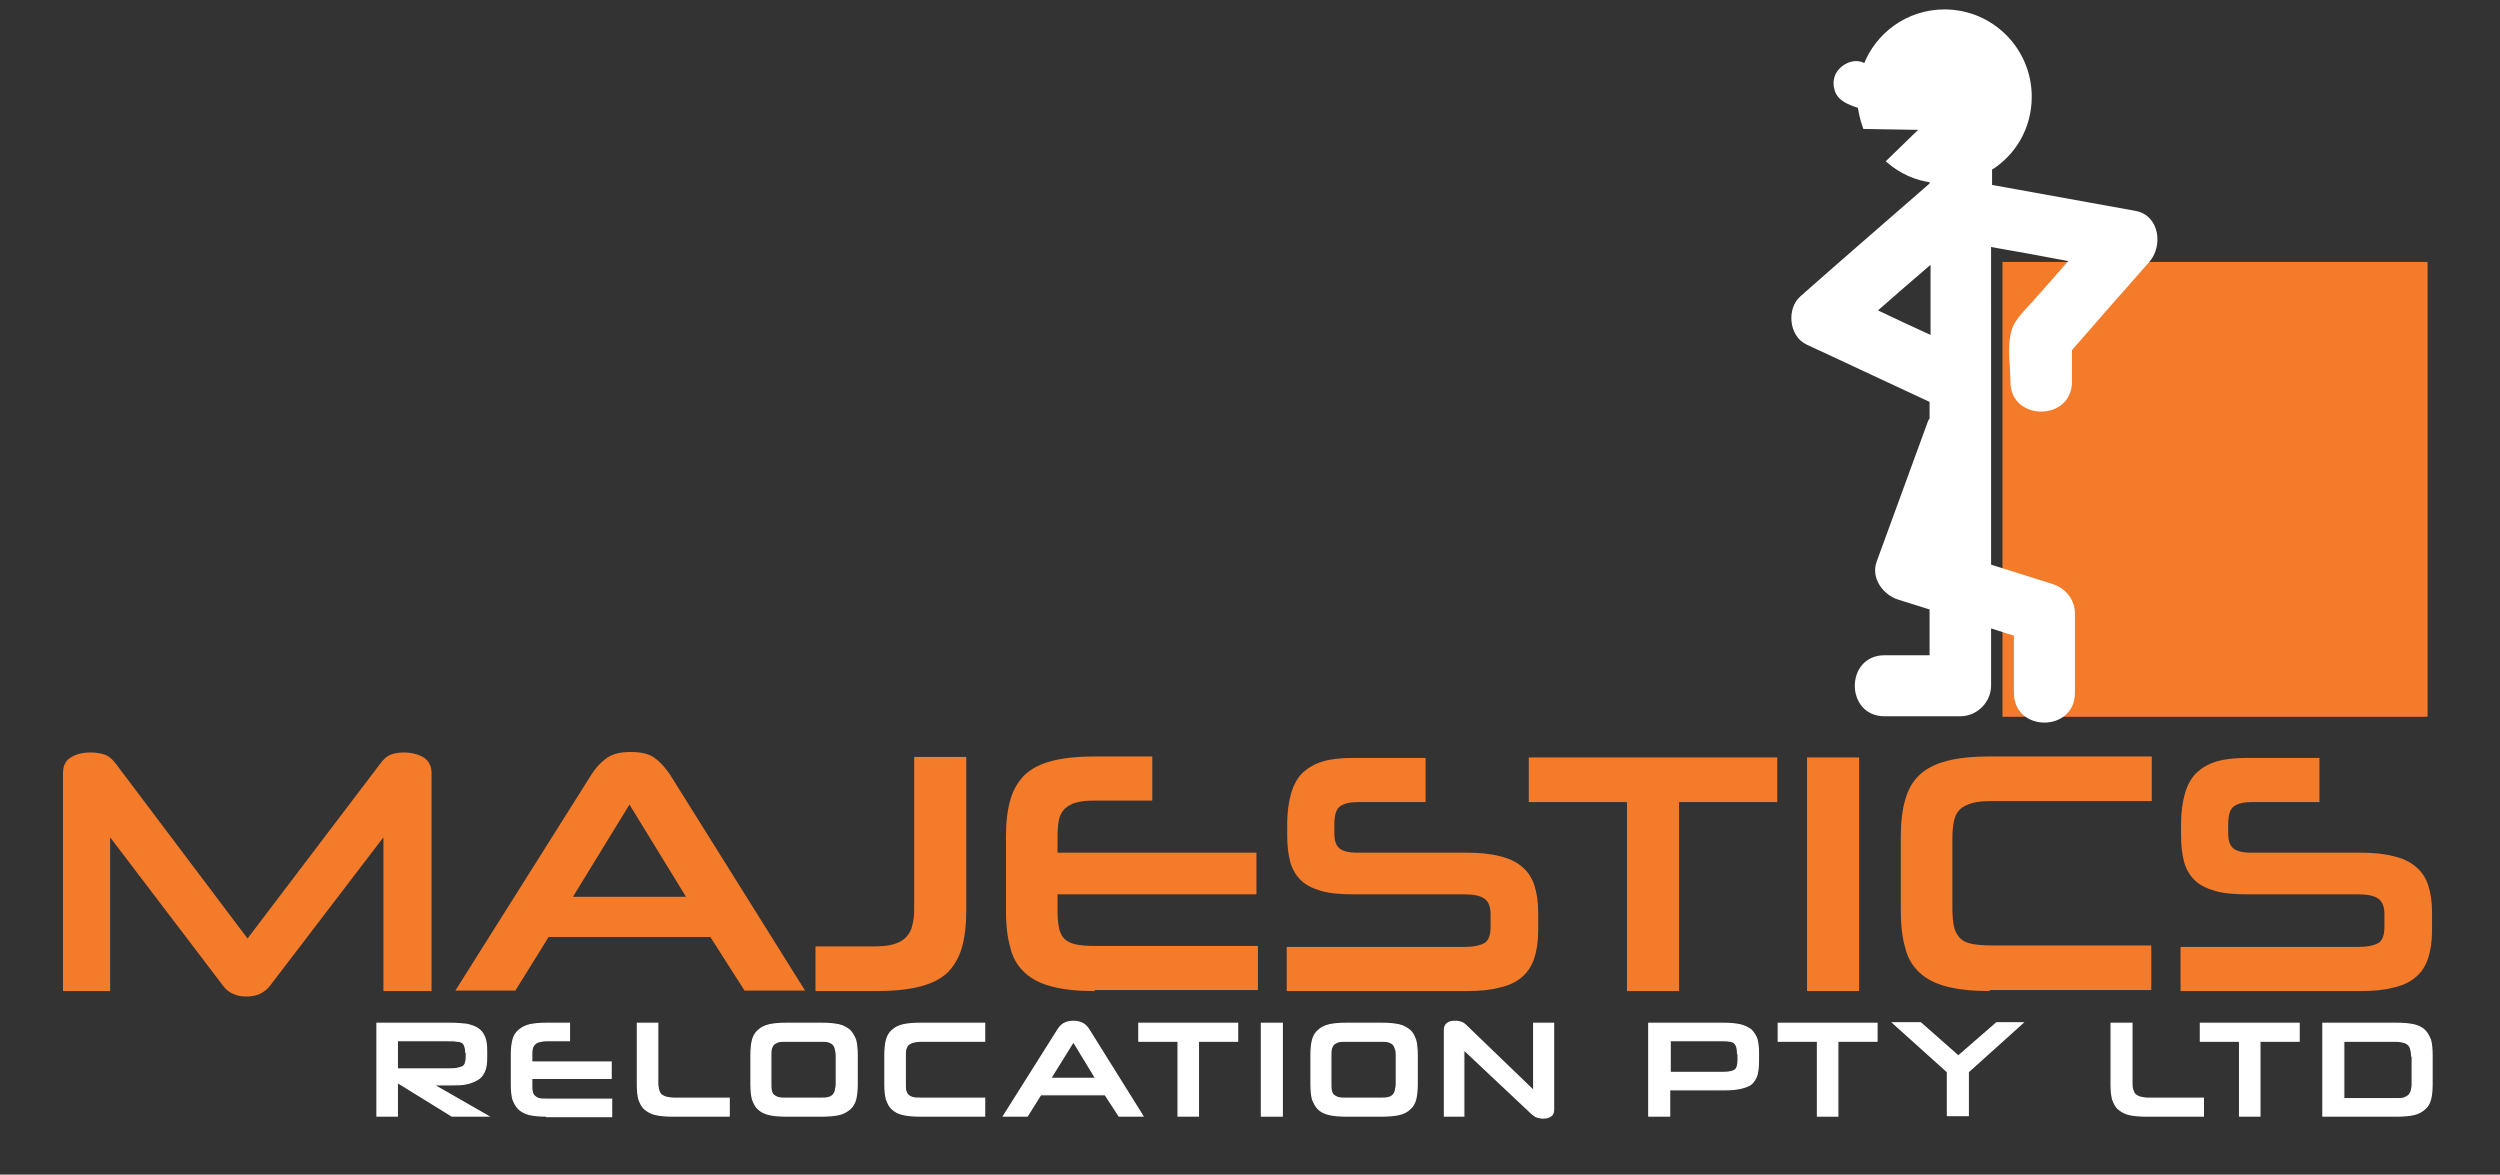
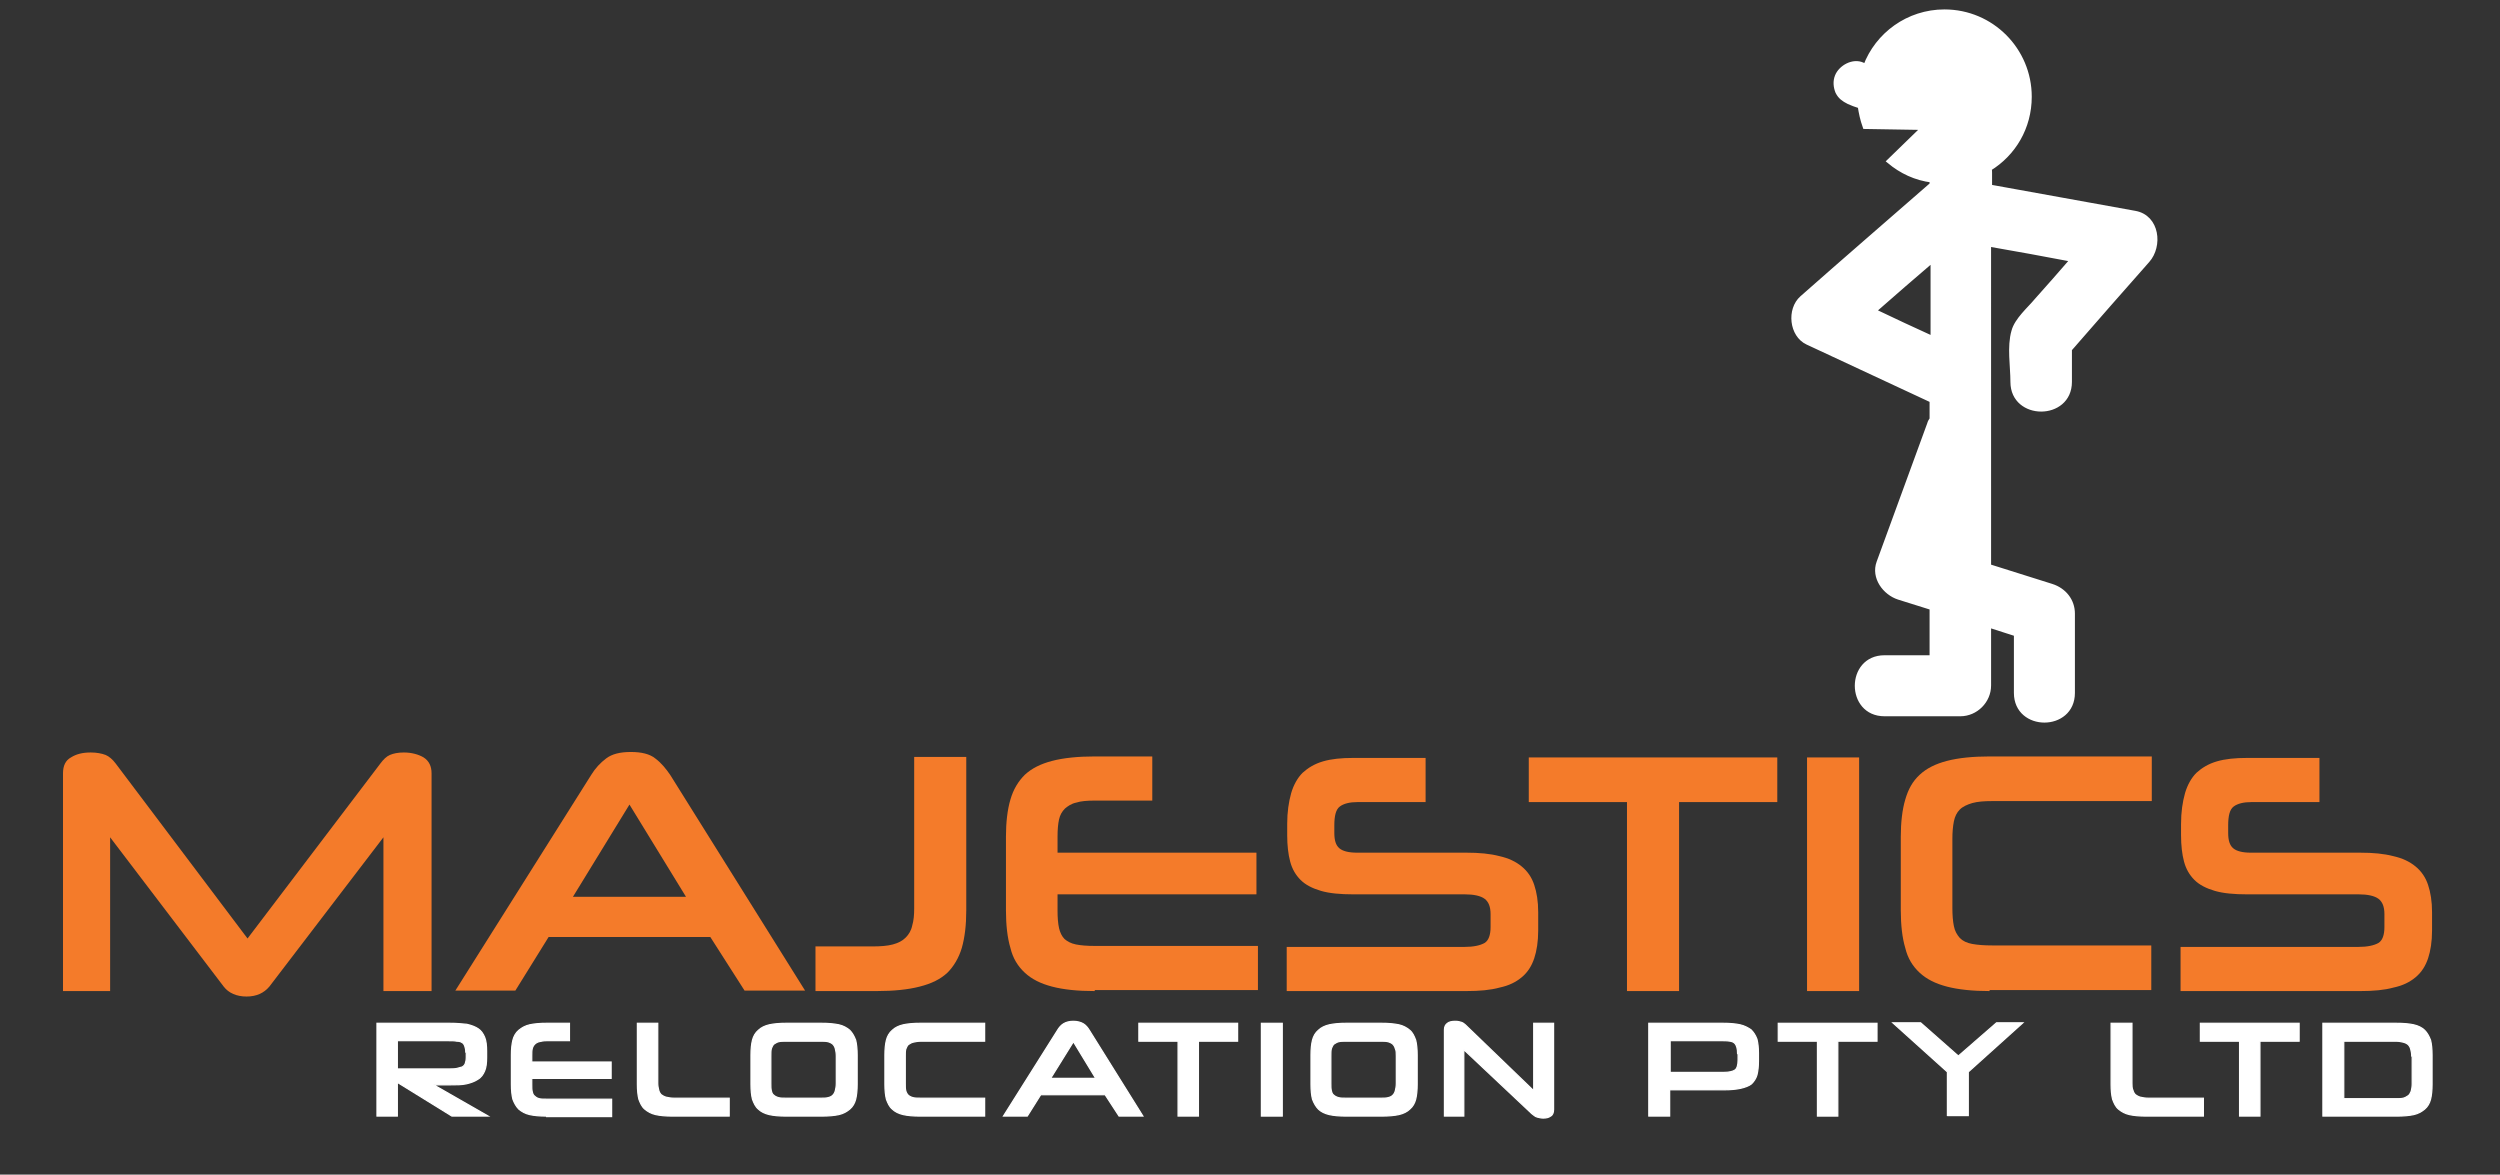
<svg xmlns="http://www.w3.org/2000/svg" version="1.1" x="0px" y="0px" viewBox="0 0 504 236.8" style="enable-background:new 0 0 504 236.8;" xml:space="preserve">
  <rect x="0" y="0" width="504" height="236.8" fill="#333333" stroke="none" />
  <style type="text/css">
	.st0{fill:#F47B2A;}
	.st1{fill:#FFFFFF;stroke:#FFFFFF;stroke-width:0.25;}
	.st2{fill:#FFFFFF;stroke:#FFFFFF;}
	.st3{display:none;}
	.st4{display:inline;}
	.st5{fill:#FFFFFF;}
	.st6{display:inline;fill:#F47B2A;}
	.st7{display:inline;fill:#FFFFFF;}
</style>
  <g id="Layer_1">
-     <rect x="403.7" y="52.8" class="st0" width="85.7" height="91.7" />
    <g>
      <path class="st0" d="M77.3,199.8v-31l-23,30.1c-1.1,1.3-2.6,2-4.6,2c-2,0-3.6-0.7-4.6-2l-22.9-30.1v31h-9.5v-43.9    c0-1.5,0.5-2.6,1.6-3.2c1.1-0.7,2.4-1,4-1c1.2,0,2.2,0.2,3,0.5c0.7,0.3,1.4,0.9,2,1.7l26.6,35.3l26.8-35.3    c0.6-0.8,1.2-1.4,1.9-1.7c0.7-0.3,1.6-0.5,2.8-0.5c1.6,0,3,0.4,4,1c1.1,0.7,1.6,1.8,1.6,3.2v43.9H77.3z" />
      <path class="st0" d="M143.2,188.9h-32.6l-6.7,10.8H91.8l27.4-43.5c0.8-1.3,1.8-2.4,3-3.3c1.2-0.9,2.8-1.3,5-1.3    c2.1,0,3.8,0.4,4.9,1.3c1.2,0.9,2.1,2,3,3.3l27.2,43.5h-12.2L143.2,188.9z M115.5,180.8h22.8l-11.4-18.6L115.5,180.8z" />
      <path class="st0" d="M164.4,199.8v-9h11.4c1.7,0,3.1-0.1,4.2-0.4c1.1-0.3,1.9-0.7,2.6-1.4c0.6-0.6,1.1-1.4,1.3-2.4    c0.3-1,0.4-2.1,0.4-3.5v-30.5h10.5v30.9c0,3-0.3,5.5-0.9,7.6c-0.6,2-1.6,3.7-2.9,5c-1.4,1.3-3.2,2.2-5.6,2.8    c-2.3,0.6-5.2,0.9-8.7,0.9H164.4z" />
      <path class="st0" d="M220.7,199.8c-3.5,0-6.3-0.3-8.6-0.9c-2.3-0.6-4.1-1.5-5.5-2.8c-1.4-1.3-2.4-2.9-2.9-5    c-0.6-2-0.9-4.6-0.9-7.6v-14.8c0-2.9,0.3-5.5,0.9-7.5c0.6-2.1,1.6-3.7,2.9-5c1.4-1.3,3.2-2.2,5.5-2.8c2.3-0.6,5.2-0.9,8.6-0.9    h11.6v8.9h-11.6c-1.5,0-2.8,0.1-3.7,0.4c-1,0.2-1.7,0.7-2.3,1.2c-0.6,0.6-1,1.3-1.2,2.2c-0.2,0.9-0.3,2.1-0.3,3.5v3.2h40.1v8.4    h-40.1v3.3c0,1.4,0.1,2.6,0.3,3.5c0.2,0.9,0.6,1.7,1.1,2.2c0.6,0.5,1.3,0.9,2.3,1.1c1,0.2,2.2,0.3,3.8,0.3h32.9v8.9H220.7z" />
      <path class="st0" d="M259.4,199.8v-8.9h35.8c1.9,0,3.2-0.3,4.1-0.8c0.8-0.5,1.2-1.6,1.2-3.2v-2.6c0-1.5-0.4-2.5-1.2-3.1    c-0.8-0.6-2.2-0.9-4-0.9h-22.5c-2.6,0-4.8-0.2-6.5-0.7c-1.7-0.5-3.1-1.2-4.1-2.2c-1-1-1.7-2.2-2.1-3.7c-0.4-1.5-0.6-3.3-0.6-5.3    v-2.3c0-2.4,0.3-4.4,0.8-6.2c0.5-1.7,1.3-3.1,2.3-4.1c1.1-1,2.4-1.8,4.1-2.3c1.7-0.5,3.7-0.7,6.1-0.7h14.6v8.9h-13.7    c-1.6,0-2.8,0.3-3.6,0.9c-0.8,0.6-1.1,1.9-1.1,3.8v1.5c0,1.5,0.3,2.5,1,3.1c0.7,0.6,1.9,0.9,3.6,0.9h22c2.6,0,4.8,0.2,6.7,0.7    c1.8,0.4,3.3,1.1,4.5,2.1c1.2,1,2,2.2,2.5,3.7c0.5,1.5,0.8,3.3,0.8,5.5v3.7c0,2.2-0.3,4.1-0.8,5.6c-0.5,1.5-1.3,2.8-2.5,3.8    c-1.2,1-2.6,1.7-4.5,2.1c-1.8,0.5-4,0.7-6.7,0.7H259.4z" />
      <path class="st0" d="M328,199.8v-38.1h-19.8v-9h50.1v9h-19.8v38.1H328z" />
      <path class="st0" d="M364.3,199.8v-47.1h10.5v47.1H364.3z" />
      <path class="st0" d="M401.1,199.8c-3.4,0-6.3-0.3-8.6-0.9c-2.3-0.6-4.1-1.5-5.5-2.8c-1.4-1.3-2.4-2.9-2.9-5    c-0.6-2-0.9-4.6-0.9-7.6v-14.8c0-2.9,0.3-5.5,0.9-7.5c0.6-2.1,1.5-3.7,2.9-5c1.4-1.3,3.2-2.2,5.5-2.8c2.3-0.6,5.2-0.9,8.6-0.9    h32.7v9h-32.2c-1.6,0-2.9,0.1-4,0.4c-1,0.3-1.9,0.7-2.5,1.3c-0.6,0.6-1,1.4-1.2,2.4c-0.2,1-0.3,2.2-0.3,3.6v13.8    c0,1.5,0.1,2.7,0.3,3.7c0.2,1,0.6,1.7,1.2,2.4c0.6,0.6,1.4,1,2.5,1.2c1.1,0.2,2.4,0.3,4,0.3h32.1v9H401.1z" />
      <path class="st0" d="M439.6,199.8v-8.9h35.8c1.9,0,3.2-0.3,4.1-0.8c0.8-0.5,1.2-1.6,1.2-3.2v-2.6c0-1.5-0.4-2.5-1.2-3.1    c-0.8-0.6-2.2-0.9-4-0.9H453c-2.6,0-4.8-0.2-6.5-0.7c-1.7-0.5-3.1-1.2-4.1-2.2c-1-1-1.7-2.2-2.1-3.7c-0.4-1.5-0.6-3.3-0.6-5.3    v-2.3c0-2.4,0.3-4.4,0.8-6.2c0.5-1.7,1.3-3.1,2.3-4.1c1.1-1,2.4-1.8,4.1-2.3c1.7-0.5,3.7-0.7,6.1-0.7h14.6v8.9h-13.7    c-1.6,0-2.8,0.3-3.6,0.9c-0.8,0.6-1.1,1.9-1.1,3.8v1.5c0,1.5,0.3,2.5,1,3.1c0.7,0.6,1.9,0.9,3.6,0.9h22c2.6,0,4.8,0.2,6.7,0.7    c1.8,0.4,3.3,1.1,4.5,2.1c1.2,1,2,2.2,2.5,3.7c0.5,1.5,0.8,3.3,0.8,5.5v3.7c0,2.2-0.3,4.1-0.8,5.6c-0.5,1.5-1.3,2.8-2.5,3.8    c-1.2,1-2.6,1.7-4.5,2.1c-1.8,0.5-4,0.7-6.7,0.7H439.6z" />
    </g>
    <g>
      <path class="st1" d="M91.1,225l-11-6.8v6.8H76v-18.7h14.7c1.3,0,2.4,0.1,3.4,0.2c0.9,0.2,1.7,0.5,2.3,0.9c0.6,0.4,1,1,1.3,1.7    c0.3,0.7,0.4,1.7,0.4,2.8v1.3c0,1.1-0.1,2-0.4,2.7c-0.3,0.7-0.7,1.3-1.4,1.7c-0.6,0.4-1.4,0.7-2.3,0.9c-0.9,0.2-2,0.2-3.3,0.2    h-3.3l11,6.3H91.1z M93.9,212.1c0-0.5-0.1-0.9-0.2-1.2c-0.1-0.3-0.3-0.6-0.5-0.7c-0.3-0.2-0.6-0.3-1.1-0.3c-0.5-0.1-1-0.1-1.7-0.1    H80.1v5.7h10.3c0.7,0,1.2,0,1.7-0.1c0.4-0.1,0.8-0.2,1.1-0.3c0.3-0.2,0.5-0.4,0.6-0.7c0.1-0.3,0.2-0.7,0.2-1.2V212.1z" />
      <path class="st1" d="M110.2,225c-1.4,0-2.5-0.1-3.4-0.3c-0.9-0.2-1.6-0.6-2.2-1.1c-0.5-0.5-0.9-1.2-1.2-2c-0.2-0.8-0.3-1.8-0.3-3    v-5.9c0-1.2,0.1-2.2,0.3-3c0.2-0.8,0.6-1.5,1.2-2c0.6-0.5,1.3-0.9,2.2-1.1c0.9-0.2,2.1-0.3,3.4-0.3h4.6v3.5h-4.6    c-0.6,0-1.1,0.1-1.5,0.2c-0.4,0.1-0.7,0.3-0.9,0.5c-0.2,0.2-0.4,0.5-0.5,0.9c-0.1,0.4-0.1,0.8-0.1,1.4v1.3h16v3.3h-16v1.3    c0,0.6,0,1,0.1,1.4c0.1,0.4,0.2,0.7,0.5,0.9c0.2,0.2,0.5,0.4,0.9,0.5c0.4,0.1,0.9,0.1,1.5,0.1h13.1v3.5H110.2z" />
      <path class="st1" d="M135.6,225c-1.4,0-2.5-0.1-3.4-0.3c-0.9-0.2-1.6-0.6-2.2-1.1s-0.9-1.2-1.2-2c-0.2-0.8-0.3-1.8-0.3-3v-12.3    h4.1v12.1c0,0.5,0.1,1,0.2,1.4c0.1,0.4,0.3,0.7,0.5,0.9c0.3,0.2,0.6,0.4,1,0.5c0.4,0.1,1,0.2,1.6,0.2h11.1v3.6H135.6z" />
      <path class="st1" d="M158.5,225c-1.4,0-2.5-0.1-3.4-0.3c-0.9-0.2-1.7-0.6-2.2-1.1c-0.6-0.5-0.9-1.2-1.2-2c-0.2-0.8-0.3-1.8-0.3-3    v-5.9c0-1.2,0.1-2.2,0.3-3c0.2-0.8,0.6-1.5,1.2-2c0.5-0.5,1.3-0.9,2.2-1.1c0.9-0.2,2.1-0.3,3.4-0.3h7.1c1.4,0,2.5,0.1,3.5,0.3    c0.9,0.2,1.6,0.6,2.2,1.1c0.5,0.5,0.9,1.2,1.2,2c0.2,0.8,0.3,1.8,0.3,3v5.9c0,1.2-0.1,2.2-0.3,3c-0.2,0.8-0.6,1.5-1.2,2    c-0.6,0.5-1.3,0.9-2.2,1.1c-0.9,0.2-2.1,0.3-3.5,0.3H158.5z M168.6,212.9c0-0.6-0.1-1.1-0.2-1.5c-0.1-0.4-0.3-0.7-0.5-0.9    c-0.2-0.2-0.6-0.4-1-0.5c-0.4-0.1-0.9-0.1-1.5-0.1h-6.8c-0.7,0-1.2,0-1.6,0.1c-0.4,0.1-0.7,0.3-1,0.5c-0.2,0.2-0.4,0.6-0.5,0.9    c-0.1,0.4-0.1,0.9-0.1,1.5v5.5c0,0.6,0,1.1,0.1,1.5c0.1,0.4,0.2,0.7,0.5,0.9c0.2,0.2,0.6,0.4,1,0.5c0.4,0.1,0.9,0.1,1.6,0.1h6.8    c0.6,0,1.1,0,1.5-0.1c0.4-0.1,0.7-0.2,1-0.5c0.2-0.2,0.4-0.5,0.5-0.9c0.1-0.4,0.2-0.9,0.2-1.5V212.9z" />
      <path class="st1" d="M185.5,225c-1.4,0-2.5-0.1-3.4-0.3c-0.9-0.2-1.7-0.6-2.2-1.1c-0.6-0.5-0.9-1.2-1.2-2c-0.2-0.8-0.3-1.8-0.3-3    v-5.9c0-1.2,0.1-2.2,0.3-3c0.2-0.8,0.6-1.5,1.2-2c0.5-0.5,1.3-0.9,2.2-1.1c0.9-0.2,2.1-0.3,3.4-0.3h13v3.6h-12.8    c-0.6,0-1.2,0.1-1.6,0.2c-0.4,0.1-0.7,0.3-1,0.5c-0.2,0.2-0.4,0.6-0.5,0.9c-0.1,0.4-0.1,0.9-0.1,1.4v5.5c0,0.6,0,1.1,0.1,1.5    c0.1,0.4,0.3,0.7,0.5,0.9c0.2,0.2,0.6,0.4,1,0.5c0.4,0.1,1,0.1,1.6,0.1h12.8v3.6H185.5z" />
      <path class="st1" d="M222.8,220.7h-13l-2.7,4.3h-4.8l10.9-17.3c0.3-0.5,0.7-1,1.2-1.3c0.5-0.3,1.1-0.5,2-0.5c0.8,0,1.5,0.2,2,0.5    c0.5,0.3,0.9,0.8,1.2,1.3l10.8,17.3h-4.8L222.8,220.7z M211.8,217.4h9.1l-4.5-7.4L211.8,217.4z" />
      <path class="st1" d="M237.5,225v-15.1h-7.9v-3.6h19.9v3.6h-7.9V225H237.5z" />
      <path class="st1" d="M254.3,225v-18.7h4.2V225H254.3z" />
      <path class="st1" d="M271.4,225c-1.4,0-2.5-0.1-3.4-0.3c-0.9-0.2-1.7-0.6-2.2-1.1c-0.5-0.5-0.9-1.2-1.2-2c-0.2-0.8-0.3-1.8-0.3-3    v-5.9c0-1.2,0.1-2.2,0.3-3c0.2-0.8,0.6-1.5,1.2-2c0.5-0.5,1.3-0.9,2.2-1.1c0.9-0.2,2.1-0.3,3.4-0.3h7.1c1.4,0,2.5,0.1,3.5,0.3    c0.9,0.2,1.6,0.6,2.2,1.1c0.6,0.5,0.9,1.2,1.2,2c0.2,0.8,0.3,1.8,0.3,3v5.9c0,1.2-0.1,2.2-0.3,3c-0.2,0.8-0.6,1.5-1.2,2    c-0.5,0.5-1.3,0.9-2.2,1.1c-0.9,0.2-2.1,0.3-3.5,0.3H271.4z M281.5,212.9c0-0.6,0-1.1-0.2-1.5c-0.1-0.4-0.3-0.7-0.5-0.9    c-0.2-0.2-0.6-0.4-1-0.5c-0.4-0.1-0.9-0.1-1.5-0.1h-6.8c-0.7,0-1.2,0-1.6,0.1c-0.4,0.1-0.7,0.3-1,0.5c-0.2,0.2-0.4,0.6-0.5,0.9    c-0.1,0.4-0.1,0.9-0.1,1.5v5.5c0,0.6,0,1.1,0.1,1.5c0.1,0.4,0.2,0.7,0.5,0.9c0.2,0.2,0.6,0.4,1,0.5c0.4,0.1,0.9,0.1,1.6,0.1h6.8    c0.6,0,1.1,0,1.5-0.1c0.4-0.1,0.7-0.2,1-0.5c0.2-0.2,0.4-0.5,0.5-0.9c0.1-0.4,0.2-0.9,0.2-1.5V212.9z" />
      <path class="st1" d="M311.1,225.4c-0.4,0-0.8-0.1-1.2-0.2c-0.4-0.1-0.7-0.4-1.1-0.7l-13.7-12.9V225h-3.9v-17.4    c0-0.6,0.2-1,0.6-1.3c0.4-0.3,0.9-0.4,1.6-0.4c0.5,0,0.9,0.1,1.2,0.2c0.3,0.1,0.6,0.3,0.8,0.5l13.8,13.3v-13.6h4v17.4    c0,0.6-0.2,1.1-0.6,1.3C312.2,225.3,311.7,225.4,311.1,225.4z" />
      <path class="st1" d="M336.6,219.6v5.4h-4.2v-18.7h15c1.3,0,2.5,0.1,3.4,0.3c0.9,0.2,1.6,0.6,2.2,1c0.5,0.5,0.9,1.1,1.2,1.9    c0.2,0.8,0.3,1.7,0.3,2.8v1.6c0,1.1-0.1,2-0.3,2.8c-0.2,0.7-0.6,1.3-1.1,1.8c-0.5,0.4-1.3,0.7-2.2,0.9c-0.9,0.2-2,0.3-3.4,0.3    H336.6z M350.3,212.4c0-1-0.2-1.7-0.6-2.1c-0.4-0.4-1.2-0.5-2.3-0.5h-10.7v6.4h10.8c1.1,0,1.9-0.2,2.3-0.5c0.4-0.3,0.6-1,0.6-2    V212.4z" />
      <path class="st1" d="M366.4,225v-15.1h-7.9v-3.6h19.9v3.6h-7.9V225H366.4z" />
      <path class="st1" d="M392.6,225v-8.9l-11-9.9h5.6l7.6,6.7l7.7-6.7h5.3l-11,9.9v8.8H392.6z" />
      <path class="st1" d="M432.7,225c-1.4,0-2.5-0.1-3.4-0.3c-0.9-0.2-1.6-0.6-2.2-1.1s-0.9-1.2-1.2-2c-0.2-0.8-0.3-1.8-0.3-3v-12.3    h4.2v12.1c0,0.5,0,1,0.2,1.4c0.1,0.4,0.3,0.7,0.5,0.9c0.3,0.2,0.6,0.4,1,0.5c0.4,0.1,1,0.2,1.6,0.2h11.1v3.6H432.7z" />
      <path class="st1" d="M451.5,225v-15.1h-7.9v-3.6h19.9v3.6h-7.9V225H451.5z" />
      <path class="st1" d="M468.3,225v-18.7h14.8c1.4,0,2.6,0.1,3.5,0.3c0.9,0.2,1.7,0.6,2.2,1.1c0.5,0.5,0.9,1.2,1.2,2    c0.2,0.8,0.3,1.8,0.3,3v5.9c0,1.2-0.1,2.2-0.3,3c-0.2,0.8-0.6,1.5-1.2,2c-0.6,0.5-1.3,0.9-2.2,1.1c-0.9,0.2-2.1,0.3-3.5,0.3H468.3    z M486.2,212.9c0-0.6-0.1-1-0.2-1.4c-0.1-0.4-0.3-0.7-0.5-0.9c-0.2-0.2-0.6-0.4-1-0.5c-0.4-0.1-0.9-0.2-1.5-0.2h-10.5v11.6H483    c0.6,0,1.1,0,1.5-0.1c0.4-0.1,0.7-0.3,1-0.5c0.3-0.2,0.4-0.5,0.6-0.9c0.1-0.4,0.2-0.9,0.2-1.5V212.9z" />
    </g>
    <path class="st2" d="M406,66.8c-0.9,3.1-0.2,7-0.2,10.2c0,7.3,11.4,7.3,11.4,0v-6.6c5.2-6,10.5-12,15.7-17.9c2.6-2.9,2-8.7-2.5-9.5   c-9.8-1.8-19.5-3.5-29.3-5.3v-2.9c0-0.3,0-0.5-0.1-0.8c4.9-3,8.1-8.3,8.1-14.5c0-9.4-7.6-17.1-17.1-17.1c-7.3,0-13.5,4.6-15.9,11   c-0.2-0.1-0.4-0.2-0.6-0.3c-1.9-0.9-4.4,0.5-5.1,2.3c-0.4,1-0.3,2.1,0.1,3.1c0.5,1,1.2,1.5,2.2,2c0.7,0.3,1.4,0.6,2.1,0.8   c0.1,0,0.1,0,0.2,0c0.2,1.4,0.5,2.8,1,4.2l11.9,0.2l-7,6.8c2.4,2,5.3,3.4,8.6,3.8v0.9c-0.1,0.1-0.1,0.1-0.2,0.2   c-8.7,7.6-17.4,15.1-26,22.7c-2.6,2.3-2.1,7.4,1.1,8.9c8.4,3.9,16.7,7.8,25.1,11.7v3.8c-0.2,0.3-0.4,0.6-0.5,1   c-3.4,9.3-6.8,18.6-10.2,27.9c-1.1,3,1.2,6.1,4,7c2.2,0.7,4.5,1.4,6.7,2.1v10.1h-9.6c-7.3,0-7.3,11.3,0,11.3h15.3   c3.1,0,5.7-2.6,5.7-5.7v-12.2c1.9,0.6,3.7,1.2,5.6,1.8c0,4,0,7.9,0,11.9c0,7.3,11.3,7.3,11.3,0c0-5.3,0-10.7,0-16   c0-2.6-1.7-4.7-4.2-5.5c-4.2-1.3-8.5-2.7-12.7-4V49.2c5.7,1,11.3,2,17,3.1c-2.4,2.8-4.9,5.6-7.3,8.3   C409.2,62.3,406.6,64.5,406,66.8z M377.7,62.7c4-3.5,8-7,12-10.4v16C385.7,66.5,381.7,64.6,377.7,62.7z" />
  </g>
  <g id="Layer_2" class="st3">
    <g class="st4">
      <path class="st1" d="M194.4,90.3l-7.1,4.2l2.2,3.7l-1.7,1l-5.5-9.4l1.7-1l2.2,3.7l7.1-4.2L194.4,90.3z" />
      <path class="st1" d="M186.7,72.9l-3.9,1.3l2.5,7.1l3.9-1.3l0.7,2.2l-9.7,3.4l-0.7-2.2l4-1.4l-2.5-7.1l-4,1.4l-0.7-2.1l9.7-3.4    L186.7,72.9z" />
      <path class="st1" d="M185.5,67.4l-10.1,1.8l-0.4-2.3l10.1-1.8L185.5,67.4z" />
      <path class="st1" d="M184.5,51.1c0,0.2,0,0.5-0.1,0.7c-0.1,0.2-0.2,0.4-0.4,0.6l-6.9,7.6l7.3-0.1l0,2.1l-9.5,0.2    c-0.3,0-0.6-0.1-0.7-0.3c-0.2-0.2-0.2-0.5-0.3-0.9c0-0.3,0-0.5,0.1-0.6c0.1-0.2,0.2-0.3,0.3-0.4l7.1-7.7l-7.4,0.1l0-2.2l9.5-0.2    c0.3,0,0.6,0.1,0.7,0.3C184.4,50.5,184.5,50.7,184.5,51.1z" />
      <path class="st1" d="M186.1,38.8l-6,4.6l4.9,1l-0.4,2.2l-10.1-2l0.4-2.2l4.8,0.9l-3.7-6.4l0.6-3l3.8,6.7l6.3-4.9L186.1,38.8z" />
      <path class="st1" d="M187.7,33.5l-9.7-3.4l0.8-2.2l9.7,3.4L187.7,33.5z" />
      <path class="st1" d="M194.7,18.7c-0.1,0.2-0.3,0.4-0.4,0.5c-0.2,0.1-0.4,0.3-0.6,0.3l-9.7,3.3l6.4,3.4l-1,1.9l-8.4-4.5    c-0.3-0.2-0.4-0.4-0.5-0.6c0-0.3,0-0.6,0.2-0.9c0.1-0.2,0.3-0.4,0.4-0.5c0.1-0.1,0.3-0.2,0.4-0.2l9.9-3.3l-6.6-3.5l1-1.9l8.4,4.5    c0.3,0.2,0.5,0.4,0.5,0.6C195,18.1,194.9,18.4,194.7,18.7z" />
      <path class="st1" d="M199.4,11.9c-0.5,0.6-0.9,1-1.4,1.3c-0.4,0.3-0.8,0.5-1.2,0.5c-0.4,0-0.8,0-1.2-0.2c-0.4-0.2-0.9-0.5-1.4-0.9    l-2.4-2.1c-0.5-0.4-0.9-0.8-1.1-1.2c-0.3-0.4-0.4-0.8-0.4-1.2c0-0.4,0.1-0.8,0.3-1.3c0.2-0.5,0.6-1,1.1-1.5l1.7-2l1.5,1.3l-1.7,2    c-0.2,0.3-0.4,0.5-0.5,0.7c-0.1,0.2-0.1,0.4-0.1,0.6c0,0.2,0.1,0.4,0.2,0.5c0.1,0.2,0.3,0.4,0.5,0.6l2.3,2    c0.3,0.2,0.5,0.4,0.7,0.5c0.2,0.1,0.4,0.1,0.6,0.1c0.2,0,0.4-0.1,0.5-0.3c0.2-0.1,0.4-0.3,0.6-0.6l2.5-2.9    c0.2-0.2,0.4-0.5,0.5-0.7c0.1-0.2,0.2-0.4,0.2-0.6c0-0.2-0.1-0.4-0.2-0.6c-0.1-0.2-0.3-0.4-0.6-0.6l-1.8-1.5l1.5-1.7l1.9,1.7    c0.5,0.4,0.9,0.8,1.1,1.2c0.3,0.4,0.4,0.8,0.4,1.2c0,0.4-0.1,0.8-0.3,1.3c-0.2,0.5-0.6,1-1.1,1.6L199.4,11.9z" />
      <path class="st1" d="M216.1-2.9c-0.6,0.4-1.2,0.6-1.7,0.8c-0.5,0.1-0.9,0.2-1.3,0.1c-0.4-0.1-0.8-0.3-1.1-0.6    c-0.3-0.3-0.7-0.8-1-1.3l-1.6-2.8c-0.3-0.6-0.5-1.1-0.7-1.5c-0.1-0.5-0.1-0.9,0-1.3c0.1-0.4,0.4-0.8,0.7-1.1    c0.4-0.4,0.9-0.7,1.5-1.1l3.4-2c0.7-0.4,1.2-0.7,1.7-0.8c0.5-0.1,0.9-0.2,1.3-0.1c0.4,0.1,0.8,0.3,1.1,0.6c0.3,0.3,0.7,0.8,1,1.3    l1.6,2.8c0.3,0.6,0.6,1.1,0.7,1.5c0.1,0.4,0.1,0.9,0,1.3c-0.1,0.4-0.4,0.8-0.7,1.1c-0.4,0.4-0.9,0.7-1.5,1.1L216.1-2.9z     M217.5-11.4c-0.2-0.3-0.3-0.5-0.5-0.6c-0.2-0.2-0.3-0.3-0.5-0.3c-0.2,0-0.4,0-0.6,0c-0.2,0.1-0.5,0.2-0.8,0.4l-3.2,1.9    c-0.3,0.2-0.6,0.4-0.7,0.5c-0.2,0.2-0.3,0.3-0.3,0.5c0,0.2,0,0.4,0,0.6c0.1,0.2,0.2,0.4,0.3,0.7l1.5,2.6c0.2,0.3,0.3,0.5,0.5,0.7    c0.1,0.2,0.3,0.3,0.5,0.3c0.2,0,0.4,0,0.6,0c0.2-0.1,0.5-0.2,0.8-0.4l3.2-1.9c0.3-0.2,0.5-0.3,0.7-0.5c0.2-0.2,0.3-0.3,0.3-0.5    c0-0.2,0-0.4,0-0.6c-0.1-0.2-0.2-0.5-0.3-0.7L217.5-11.4z" />
      <path class="st1" d="M229.3-9.3C228.6-9.1,228-9,227.5-9c-0.5,0-1,0-1.3-0.2c-0.4-0.2-0.7-0.5-0.9-0.8c-0.3-0.4-0.5-0.9-0.7-1.5    l-2-6.4l2.2-0.7l2,6.4c0.1,0.3,0.2,0.5,0.3,0.7c0.1,0.2,0.3,0.3,0.4,0.4c0.2,0.1,0.4,0.1,0.6,0.1c0.2,0,0.5-0.1,0.8-0.2l3.3-1    c0.3-0.1,0.6-0.2,0.8-0.3c0.2-0.1,0.4-0.3,0.5-0.4c0.1-0.2,0.1-0.4,0.1-0.6c0-0.2,0-0.5-0.1-0.8l-2-6.3l2.2-0.7l2,6.4    c0.2,0.6,0.3,1.2,0.3,1.6c0,0.5-0.1,0.9-0.3,1.2c-0.2,0.4-0.5,0.7-1,0.9c-0.4,0.3-1,0.5-1.8,0.7L229.3-9.3z" />
      <path class="st1" d="M243.6-12.7l-0.9-8.2l-4.3,0.5l-0.2-2l10.8-1.2l0.2,2l-4.3,0.5l0.9,8.2L243.6-12.7z" />
      <path class="st1" d="M252.6-13.5l0.2-1.9l7.8,0.7c0.4,0,0.7,0,0.9-0.1c0.2-0.1,0.3-0.3,0.3-0.7l0-0.6c0-0.3,0-0.6-0.2-0.7    c-0.2-0.1-0.5-0.2-0.9-0.3l-4.9-0.4c-0.6,0-1-0.1-1.4-0.3c-0.4-0.1-0.6-0.3-0.9-0.6c-0.2-0.2-0.3-0.5-0.4-0.8    c-0.1-0.3-0.1-0.7,0-1.2l0-0.5c0-0.5,0.1-1,0.3-1.3c0.1-0.4,0.3-0.6,0.6-0.8c0.2-0.2,0.6-0.3,0.9-0.4c0.4-0.1,0.8-0.1,1.3,0    l3.2,0.3l-0.2,1.9l-3-0.3c-0.3,0-0.6,0-0.8,0.1c-0.2,0.1-0.3,0.4-0.3,0.8l0,0.3c0,0.3,0,0.6,0.2,0.7c0.1,0.1,0.4,0.2,0.8,0.3    l4.8,0.4c0.6,0,1,0.1,1.4,0.3c0.4,0.1,0.7,0.3,0.9,0.5c0.2,0.2,0.4,0.5,0.5,0.9c0.1,0.3,0.1,0.7,0.1,1.2l-0.1,0.8    c0,0.5-0.1,0.9-0.3,1.2c-0.1,0.3-0.3,0.6-0.6,0.8c-0.3,0.2-0.6,0.3-1,0.4c-0.4,0.1-0.9,0.1-1.5,0L252.6-13.5z" />
      <path class="st1" d="M266.5-11.8l2.3-10l2.2,0.5l-2.3,10L266.5-11.8z" />
      <path class="st1" d="M271.9-10.7l3.8-9.5l7.5,3c0.7,0.3,1.3,0.6,1.7,0.9c0.4,0.3,0.7,0.6,0.9,1c0.2,0.4,0.2,0.8,0.2,1.3    c-0.1,0.5-0.2,1-0.4,1.6l-1.2,3c-0.2,0.6-0.5,1.1-0.8,1.5c-0.3,0.4-0.6,0.6-1,0.8c-0.4,0.1-0.8,0.2-1.3,0.1    c-0.5-0.1-1.1-0.2-1.8-0.5L271.9-10.7z M283.5-13.2c0.1-0.3,0.2-0.5,0.2-0.8c0-0.2,0-0.4-0.1-0.6c-0.1-0.2-0.2-0.3-0.4-0.4    c-0.2-0.1-0.4-0.3-0.8-0.4l-5.3-2.1l-2.4,5.9l5.3,2.1c0.3,0.1,0.5,0.2,0.8,0.2c0.2,0,0.4,0,0.6,0c0.2-0.1,0.3-0.2,0.5-0.4    c0.1-0.2,0.3-0.4,0.4-0.7L283.5-13.2z" />
      <path class="st1" d="M289.1-2.4c-0.6-0.4-1.1-0.8-1.5-1.2c-0.3-0.4-0.6-0.8-0.7-1.2c-0.1-0.4-0.1-0.8,0.1-1.3    c0.1-0.4,0.4-0.9,0.8-1.5l1.8-2.7c0.4-0.5,0.7-0.9,1.1-1.3c0.4-0.3,0.7-0.5,1.1-0.5c0.4-0.1,0.8,0,1.3,0.2c0.5,0.2,1,0.5,1.7,0.9    l2.1,1.4l-1.1,1.6l-2.1-1.4c-0.3-0.2-0.5-0.3-0.7-0.4c-0.2-0.1-0.4-0.1-0.6-0.1c-0.2,0-0.3,0.1-0.5,0.3c-0.2,0.1-0.3,0.3-0.5,0.6    l-0.4,0.6l7.2,4.9l-1,1.5l-7.2-4.9l-0.4,0.6c-0.2,0.3-0.3,0.5-0.4,0.7c-0.1,0.2-0.1,0.4-0.1,0.5c0,0.2,0.1,0.3,0.3,0.5    c0.2,0.2,0.4,0.3,0.6,0.5l5.9,4l-1.1,1.6L289.1-2.4z" />
      <path class="st1" d="M305,11.7l6.5-5.1l-2.7-3.4l1.5-1.2l6.7,8.6l-1.5,1.2l-2.7-3.4l-6.5,5.1L305,11.7z" />
      <path class="st1" d="M314.9,28l3.7-1.8l-3.3-6.7l-3.7,1.8l-1-2.1l9.2-4.5l1,2.1l-3.8,1.8l3.3,6.7l3.8-1.8l1,2l-9.2,4.5L314.9,28z" />
      <path class="st1" d="M317.9,36.9c-0.2-0.7-0.3-1.4-0.3-1.9c0-0.5,0.1-1,0.3-1.3c0.2-0.4,0.5-0.7,0.9-0.9c0.4-0.2,0.9-0.4,1.6-0.6    l3.1-0.8c0.6-0.2,1.2-0.2,1.6-0.2c0.5,0,0.9,0.1,1.2,0.4c0.3,0.2,0.6,0.6,0.9,1c0.2,0.5,0.5,1,0.6,1.8l0.6,2.5l-1.9,0.5l-0.6-2.5    c-0.1-0.3-0.2-0.6-0.3-0.8c-0.1-0.2-0.2-0.3-0.4-0.4c-0.1-0.1-0.3-0.1-0.5-0.1c-0.2,0-0.5,0-0.7,0.1l-0.7,0.2l2.1,8.5l-1.8,0.4    l-2.1-8.5l-0.7,0.2c-0.3,0.1-0.5,0.2-0.7,0.3c-0.2,0.1-0.3,0.2-0.4,0.4c-0.1,0.1-0.1,0.3-0.1,0.5c0,0.2,0.1,0.5,0.1,0.8l1.7,6.9    l-1.9,0.5L317.9,36.9z" />
      <path class="st1" d="M330.7,55.1l-0.7,8.6c0,0.6-0.1,1.1-0.2,1.5c-0.1,0.4-0.3,0.7-0.5,1c-0.2,0.2-0.5,0.4-0.8,0.5    c-0.3,0.1-0.7,0.1-1.1,0.1l-0.8-0.1c-0.6,0-1-0.2-1.3-0.4c-0.2-0.2-0.4-0.5-0.5-0.8c-0.1,0.2-0.1,0.3-0.2,0.5    c-0.1,0.1-0.2,0.3-0.4,0.4c-0.2,0.1-0.4,0.2-0.6,0.2c-0.3,0-0.6,0-1,0l-0.9-0.1c-0.4,0-0.8-0.1-1-0.3s-0.5-0.3-0.6-0.6    c-0.2-0.3-0.3-0.6-0.3-1c0-0.4,0-0.9,0-1.5l0.7-8.8L330.7,55.1z M324.7,56.9l-2.5-0.2l-0.5,6.4c0,0.4,0,0.7,0.1,0.9    c0.1,0.2,0.3,0.3,0.6,0.3l0.6,0.1c0.4,0,0.7,0,0.9-0.2c0.2-0.2,0.2-0.4,0.3-0.9L324.7,56.9z M328.7,57.2l-2.4-0.2l-0.5,6.4    c0,0.4,0,0.7,0.1,0.8c0.1,0.2,0.3,0.3,0.7,0.3l0.6,0.1c0.3,0,0.5,0,0.7-0.2c0.1-0.2,0.2-0.5,0.3-1L328.7,57.2z" />
      <path class="st1" d="M317.8,72.9c0.2-0.7,0.5-1.3,0.7-1.7c0.3-0.4,0.6-0.8,0.9-1c0.4-0.2,0.8-0.3,1.2-0.3c0.5,0,1,0.1,1.6,0.3    l3.1,1c0.6,0.2,1.1,0.4,1.5,0.7c0.4,0.3,0.7,0.6,0.9,0.9c0.2,0.4,0.2,0.8,0.2,1.3c0,0.5-0.2,1.1-0.4,1.9l-1.2,3.7    c-0.2,0.7-0.5,1.3-0.7,1.8c-0.3,0.4-0.6,0.8-0.9,1c-0.4,0.2-0.8,0.3-1.2,0.3c-0.5,0-1-0.1-1.6-0.3l-3.1-1    c-0.6-0.2-1.1-0.4-1.5-0.7c-0.4-0.3-0.7-0.6-0.8-0.9c-0.2-0.4-0.2-0.8-0.2-1.3c0-0.5,0.2-1.1,0.4-1.9L317.8,72.9z M322.5,80.1    c0.3,0.1,0.6,0.1,0.8,0.2c0.2,0,0.4,0,0.6-0.1c0.2-0.1,0.3-0.2,0.4-0.4c0.1-0.2,0.2-0.5,0.3-0.8l1.1-3.5c0.1-0.3,0.2-0.6,0.2-0.9    c0-0.2,0-0.4-0.1-0.6c-0.1-0.2-0.2-0.3-0.4-0.4c-0.2-0.1-0.4-0.2-0.7-0.3l-2.9-0.9c-0.3-0.1-0.6-0.2-0.8-0.2c-0.2,0-0.4,0-0.6,0.1    c-0.2,0.1-0.3,0.2-0.4,0.4c-0.1,0.2-0.2,0.5-0.3,0.8l-1.1,3.5c-0.1,0.3-0.2,0.6-0.2,0.8s0,0.4,0.1,0.6c0.1,0.2,0.2,0.3,0.4,0.4    c0.2,0.1,0.4,0.2,0.8,0.3L322.5,80.1z" />
      <path class="st1" d="M309,92.2l5.5-1.7l-1.3-5.6l1.6-2.8l1.7,7.8l7.1-2.3l-1.6,2.9l-5.1,1.6l1.1,5.4l-1.6,2.7l-1.5-7.3l-7.5,2.3    L309,92.2z" />
    </g>
    <g class="st4">
      <path class="st0" d="M165.2,138.4v-16.1l-11.9,15.6c-0.5,0.7-1.3,1-2.4,1c-1.1,0-1.8-0.3-2.4-1l-11.9-15.6v16.1h-4.9v-22.7    c0-0.8,0.3-1.3,0.8-1.7c0.6-0.4,1.3-0.5,2.1-0.5c0.6,0,1.2,0.1,1.5,0.3c0.4,0.2,0.7,0.5,1,0.9l13.8,18.3l13.9-18.3    c0.3-0.4,0.6-0.7,1-0.9c0.3-0.2,0.8-0.3,1.4-0.3c0.8,0,1.5,0.2,2.1,0.5c0.6,0.4,0.8,0.9,0.8,1.7v22.7H165.2z" />
      <path class="st0" d="M199.4,132.8h-16.9l-3.5,5.6h-6.3l14.2-22.5c0.4-0.7,0.9-1.3,1.5-1.7c0.6-0.5,1.5-0.7,2.6-0.7    c1.1,0,1.9,0.2,2.5,0.7c0.6,0.5,1.1,1,1.5,1.7l14.1,22.5h-6.3L199.4,132.8z M185,128.6h11.8l-5.9-9.6L185,128.6z" />
      <path class="st0" d="M210.3,138.4v-4.6h5.9c0.9,0,1.6-0.1,2.2-0.2c0.6-0.1,1-0.4,1.3-0.7c0.3-0.3,0.5-0.7,0.7-1.2    c0.1-0.5,0.2-1.1,0.2-1.8V114h5.4v16c0,1.5-0.1,2.9-0.4,3.9c-0.3,1.1-0.8,1.9-1.5,2.6c-0.7,0.7-1.7,1.1-2.9,1.4    c-1.2,0.3-2.7,0.4-4.5,0.4H210.3z" />
      <path class="st0" d="M239.5,138.4c-1.8,0-3.3-0.1-4.5-0.4c-1.2-0.3-2.1-0.8-2.9-1.4c-0.7-0.7-1.2-1.5-1.5-2.6    c-0.3-1.1-0.4-2.4-0.4-3.9v-7.7c0-1.5,0.1-2.8,0.4-3.9c0.3-1.1,0.8-1.9,1.5-2.6c0.7-0.7,1.7-1.1,2.9-1.4c1.2-0.3,2.7-0.4,4.5-0.4    h6v4.6h-6c-0.8,0-1.4,0.1-1.9,0.2c-0.5,0.1-0.9,0.3-1.2,0.6c-0.3,0.3-0.5,0.7-0.6,1.1c-0.1,0.5-0.2,1.1-0.2,1.8v1.6h20.8v4.3    h-20.8v1.7c0,0.7,0.1,1.3,0.2,1.8c0.1,0.5,0.3,0.9,0.6,1.1c0.3,0.3,0.7,0.5,1.2,0.6c0.5,0.1,1.2,0.2,1.9,0.2h17v4.6H239.5z" />
      <path class="st0" d="M259.5,138.4v-4.6H278c1,0,1.7-0.1,2.1-0.4c0.4-0.3,0.6-0.8,0.6-1.7v-1.3c0-0.8-0.2-1.3-0.6-1.6    c-0.4-0.3-1.1-0.5-2.1-0.5h-11.6c-1.4,0-2.5-0.1-3.4-0.4c-0.9-0.2-1.6-0.6-2.1-1.1c-0.5-0.5-0.9-1.2-1.1-1.9    c-0.2-0.8-0.3-1.7-0.3-2.7v-1.2c0-1.2,0.1-2.3,0.4-3.2c0.3-0.9,0.7-1.6,1.2-2.1c0.5-0.5,1.3-0.9,2.1-1.2c0.9-0.3,1.9-0.4,3.1-0.4    h7.6v4.6h-7.1c-0.8,0-1.4,0.2-1.8,0.5c-0.4,0.3-0.6,1-0.6,2v0.8c0,0.8,0.2,1.3,0.5,1.6c0.4,0.3,1,0.5,1.9,0.5h11.4    c1.4,0,2.5,0.1,3.5,0.3c0.9,0.2,1.7,0.6,2.3,1.1c0.6,0.5,1,1.1,1.3,1.9c0.3,0.8,0.4,1.7,0.4,2.8v1.9c0,1.1-0.1,2.1-0.4,2.9    c-0.3,0.8-0.7,1.5-1.3,1.9c-0.6,0.5-1.4,0.9-2.3,1.1c-0.9,0.2-2.1,0.4-3.5,0.4H259.5z" />
      <path class="st0" d="M295,138.4v-19.7h-10.2V114h25.9v4.7h-10.2v19.7H295z" />
      <path class="st0" d="M313.8,138.4V114h5.4v24.4H313.8z" />
      <path class="st0" d="M332.8,138.4c-1.8,0-3.3-0.1-4.5-0.4c-1.2-0.3-2.1-0.8-2.9-1.4c-0.7-0.7-1.2-1.5-1.5-2.6    c-0.3-1.1-0.4-2.4-0.4-3.9v-7.7c0-1.5,0.2-2.8,0.4-3.9c0.3-1.1,0.8-1.9,1.5-2.6c0.7-0.7,1.7-1.1,2.9-1.4c1.2-0.3,2.7-0.4,4.5-0.4    h16.9v4.7h-16.7c-0.8,0-1.5,0.1-2.1,0.2c-0.5,0.1-1,0.4-1.3,0.7c-0.3,0.3-0.5,0.7-0.6,1.2c-0.1,0.5-0.2,1.1-0.2,1.9v7.2    c0,0.8,0.1,1.4,0.2,1.9c0.1,0.5,0.3,0.9,0.6,1.2c0.3,0.3,0.7,0.5,1.3,0.6c0.5,0.1,1.2,0.2,2.1,0.2h16.6v4.6H332.8z" />
      <path class="st0" d="M352.8,138.4v-4.6h18.5c1,0,1.7-0.1,2.1-0.4c0.4-0.3,0.6-0.8,0.6-1.7v-1.3c0-0.8-0.2-1.3-0.6-1.6    c-0.4-0.3-1.1-0.5-2.1-0.5h-11.6c-1.4,0-2.5-0.1-3.4-0.4c-0.9-0.2-1.6-0.6-2.1-1.1c-0.5-0.5-0.9-1.2-1.1-1.9    c-0.2-0.8-0.3-1.7-0.3-2.7v-1.2c0-1.2,0.1-2.3,0.4-3.2c0.3-0.9,0.7-1.6,1.2-2.1c0.5-0.5,1.3-0.9,2.1-1.2c0.9-0.3,1.9-0.4,3.1-0.4    h7.6v4.6h-7.1c-0.8,0-1.4,0.2-1.8,0.5c-0.4,0.3-0.6,1-0.6,2v0.8c0,0.8,0.2,1.3,0.5,1.6c0.4,0.3,1,0.5,1.9,0.5h11.4    c1.4,0,2.5,0.1,3.5,0.3c0.9,0.2,1.7,0.6,2.3,1.1c0.6,0.5,1,1.1,1.3,1.9c0.3,0.8,0.4,1.7,0.4,2.8v1.9c0,1.1-0.1,2.1-0.4,2.9    c-0.3,0.8-0.7,1.5-1.3,1.9c-0.6,0.5-1.4,0.9-2.3,1.1c-0.9,0.2-2.1,0.4-3.5,0.4H352.8z" />
    </g>
    <g class="st4">
      <path class="st5" d="M155.3,153.5l-5.7-3.5v3.5h-2.1v-9.7h7.6c0.7,0,1.3,0,1.8,0.1c0.5,0.1,0.9,0.2,1.2,0.5    c0.3,0.2,0.5,0.5,0.7,0.9c0.1,0.4,0.2,0.9,0.2,1.4v0.7c0,0.6-0.1,1-0.2,1.4c-0.2,0.4-0.4,0.7-0.7,0.9c-0.3,0.2-0.7,0.4-1.2,0.4    c-0.5,0.1-1.1,0.1-1.7,0.1h-1.7l5.7,3.3H155.3z M156.8,146.8c0-0.3,0-0.5-0.1-0.6c-0.1-0.2-0.2-0.3-0.3-0.4    c-0.1-0.1-0.3-0.1-0.6-0.2c-0.2,0-0.5,0-0.9,0h-5.3v3h5.3c0.4,0,0.6,0,0.9,0c0.2,0,0.4-0.1,0.6-0.2c0.1-0.1,0.2-0.2,0.3-0.4    c0.1-0.2,0.1-0.4,0.1-0.6V146.8z" />
      <path class="st5" d="M165.2,153.5c-0.7,0-1.3-0.1-1.8-0.2c-0.5-0.1-0.9-0.3-1.1-0.6c-0.3-0.3-0.5-0.6-0.6-1    c-0.1-0.4-0.2-0.9-0.2-1.6v-3c0-0.6,0.1-1.1,0.2-1.6c0.1-0.4,0.3-0.8,0.6-1c0.3-0.3,0.7-0.5,1.1-0.6c0.5-0.1,1.1-0.2,1.8-0.2h2.4    v1.8h-2.4c-0.3,0-0.6,0-0.8,0.1c-0.2,0.1-0.4,0.1-0.5,0.2c-0.1,0.1-0.2,0.3-0.2,0.5c0,0.2-0.1,0.4-0.1,0.7v0.7h8.3v1.7h-8.3v0.7    c0,0.3,0,0.5,0.1,0.7c0,0.2,0.1,0.3,0.2,0.5c0.1,0.1,0.3,0.2,0.5,0.2c0.2,0,0.5,0.1,0.8,0.1h6.8v1.8H165.2z" />
      <path class="st5" d="M178.3,153.5c-0.7,0-1.3-0.1-1.8-0.2c-0.5-0.1-0.9-0.3-1.1-0.6s-0.5-0.6-0.6-1c-0.1-0.4-0.2-0.9-0.2-1.6v-6.4    h2.1v6.3c0,0.3,0,0.5,0.1,0.7c0.1,0.2,0.1,0.4,0.3,0.5c0.1,0.1,0.3,0.2,0.5,0.3c0.2,0.1,0.5,0.1,0.8,0.1h5.8v1.8H178.3z" />
      <path class="st5" d="M190.2,153.5c-0.7,0-1.3-0.1-1.8-0.2c-0.5-0.1-0.9-0.3-1.1-0.6c-0.3-0.3-0.5-0.6-0.6-1    c-0.1-0.4-0.2-0.9-0.2-1.6v-3c0-0.6,0.1-1.1,0.2-1.6c0.1-0.4,0.3-0.8,0.6-1c0.3-0.3,0.7-0.5,1.1-0.6c0.5-0.1,1.1-0.2,1.8-0.2h3.7    c0.7,0,1.3,0.1,1.8,0.2c0.5,0.1,0.9,0.3,1.1,0.6c0.3,0.3,0.5,0.6,0.6,1c0.1,0.4,0.2,0.9,0.2,1.6v3c0,0.6-0.1,1.1-0.2,1.6    c-0.1,0.4-0.3,0.8-0.6,1c-0.3,0.3-0.7,0.5-1.1,0.6c-0.5,0.1-1.1,0.2-1.8,0.2H190.2z M195.5,147.2c0-0.3,0-0.6-0.1-0.8    c-0.1-0.2-0.1-0.4-0.3-0.5c-0.1-0.1-0.3-0.2-0.5-0.3c-0.2,0-0.5-0.1-0.8-0.1h-3.5c-0.3,0-0.6,0-0.8,0.1c-0.2,0-0.4,0.1-0.5,0.3    c-0.1,0.1-0.2,0.3-0.2,0.5c0,0.2-0.1,0.5-0.1,0.8v2.9c0,0.3,0,0.6,0.1,0.8c0,0.2,0.1,0.4,0.2,0.5c0.1,0.1,0.3,0.2,0.5,0.2    c0.2,0,0.5,0.1,0.8,0.1h3.5c0.3,0,0.6,0,0.8-0.1c0.2,0,0.4-0.1,0.5-0.2c0.1-0.1,0.2-0.3,0.3-0.5c0.1-0.2,0.1-0.5,0.1-0.8V147.2z" />
      <path class="st5" d="M204.2,153.5c-0.7,0-1.3-0.1-1.8-0.2c-0.5-0.1-0.9-0.3-1.1-0.6c-0.3-0.3-0.5-0.6-0.6-1    c-0.1-0.4-0.2-0.9-0.2-1.6v-3c0-0.6,0.1-1.1,0.2-1.6c0.1-0.4,0.3-0.8,0.6-1c0.3-0.3,0.7-0.5,1.1-0.6c0.5-0.1,1.1-0.2,1.8-0.2h6.7    v1.9h-6.6c-0.3,0-0.6,0-0.8,0.1c-0.2,0.1-0.4,0.1-0.5,0.3c-0.1,0.1-0.2,0.3-0.3,0.5c0,0.2-0.1,0.5-0.1,0.7v2.8    c0,0.3,0,0.6,0.1,0.8c0,0.2,0.1,0.4,0.3,0.5c0.1,0.1,0.3,0.2,0.5,0.3c0.2,0,0.5,0.1,0.8,0.1h6.6v1.8H204.2z" />
      <path class="st5" d="M223.5,151.3h-6.7l-1.4,2.2h-2.5l5.6-9c0.2-0.3,0.4-0.5,0.6-0.7c0.2-0.2,0.6-0.3,1-0.3c0.4,0,0.8,0.1,1,0.3    c0.2,0.2,0.4,0.4,0.6,0.7l5.6,9h-2.5L223.5,151.3z M217.8,149.6h4.7l-2.3-3.8L217.8,149.6z" />
      <path class="st5" d="M231.1,153.5v-7.8H227v-1.9h10.3v1.9h-4.1v7.8H231.1z" />
      <path class="st5" d="M239.8,153.5v-9.7h2.2v9.7H239.8z" />
      <path class="st5" d="M248.6,153.5c-0.7,0-1.3-0.1-1.8-0.2c-0.5-0.1-0.9-0.3-1.1-0.6c-0.3-0.3-0.5-0.6-0.6-1    c-0.1-0.4-0.2-0.9-0.2-1.6v-3c0-0.6,0.1-1.1,0.2-1.6c0.1-0.4,0.3-0.8,0.6-1c0.3-0.3,0.7-0.5,1.1-0.6c0.5-0.1,1.1-0.2,1.8-0.2h3.7    c0.7,0,1.3,0.1,1.8,0.2c0.5,0.1,0.9,0.3,1.1,0.6c0.3,0.3,0.5,0.6,0.6,1c0.1,0.4,0.2,0.9,0.2,1.6v3c0,0.6-0.1,1.1-0.2,1.6    c-0.1,0.4-0.3,0.8-0.6,1c-0.3,0.3-0.7,0.5-1.1,0.6c-0.5,0.1-1.1,0.2-1.8,0.2H248.6z M253.9,147.2c0-0.3,0-0.6-0.1-0.8    c-0.1-0.2-0.1-0.4-0.3-0.5c-0.1-0.1-0.3-0.2-0.5-0.3c-0.2,0-0.5-0.1-0.8-0.1h-3.5c-0.3,0-0.6,0-0.8,0.1c-0.2,0-0.4,0.1-0.5,0.3    c-0.1,0.1-0.2,0.3-0.2,0.5c0,0.2-0.1,0.5-0.1,0.8v2.9c0,0.3,0,0.6,0.1,0.8c0,0.2,0.1,0.4,0.2,0.5c0.1,0.1,0.3,0.2,0.5,0.2    c0.2,0,0.5,0.1,0.8,0.1h3.5c0.3,0,0.6,0,0.8-0.1c0.2,0,0.4-0.1,0.5-0.2c0.1-0.1,0.2-0.3,0.3-0.5c0.1-0.2,0.1-0.5,0.1-0.8V147.2z" />
      <path class="st5" d="M269.2,153.7c-0.2,0-0.4,0-0.6-0.1c-0.2-0.1-0.4-0.2-0.5-0.3l-7.1-6.7v6.9h-2v-9c0-0.3,0.1-0.5,0.3-0.7    c0.2-0.1,0.5-0.2,0.8-0.2c0.2,0,0.5,0,0.6,0.1c0.2,0.1,0.3,0.2,0.4,0.3l7.1,6.9v-7h2v9c0,0.3-0.1,0.6-0.3,0.7    C269.8,153.6,269.5,153.7,269.2,153.7z" />
      <path class="st5" d="M282.4,150.7v2.8h-2.2v-9.7h7.8c0.7,0,1.3,0.1,1.7,0.2c0.5,0.1,0.8,0.3,1.1,0.5c0.3,0.3,0.5,0.6,0.6,1    c0.1,0.4,0.2,0.9,0.2,1.5v0.8c0,0.6-0.1,1.1-0.2,1.4c-0.1,0.4-0.3,0.7-0.6,0.9c-0.3,0.2-0.7,0.4-1.1,0.5c-0.5,0.1-1.1,0.1-1.8,0.1    H282.4z M289.5,147c0-0.5-0.1-0.9-0.3-1.1c-0.2-0.2-0.6-0.3-1.2-0.3h-5.5v3.3h5.6c0.6,0,1-0.1,1.2-0.3c0.2-0.2,0.3-0.5,0.3-1V147z    " />
      <path class="st5" d="M297.8,153.5v-7.8h-4.1v-1.9H304v1.9H300v7.8H297.8z" />
      <path class="st5" d="M311.4,153.5v-4.6l-5.7-5.1h2.9l3.9,3.5l4-3.5h2.8l-5.7,5.1v4.6H311.4z" />
      <path class="st5" d="M332.1,153.5c-0.7,0-1.3-0.1-1.8-0.2c-0.5-0.1-0.9-0.3-1.1-0.6s-0.5-0.6-0.6-1c-0.1-0.4-0.2-0.9-0.2-1.6v-6.4    h2.1v6.3c0,0.3,0,0.5,0.1,0.7c0.1,0.2,0.1,0.4,0.3,0.5c0.1,0.1,0.3,0.2,0.5,0.3c0.2,0.1,0.5,0.1,0.8,0.1h5.8v1.8H332.1z" />
      <path class="st5" d="M341.9,153.5v-7.8h-4.1v-1.9h10.3v1.9h-4.1v7.8H341.9z" />
      <path class="st5" d="M350.6,153.5v-9.7h7.7c0.7,0,1.3,0.1,1.8,0.2c0.5,0.1,0.9,0.3,1.1,0.6c0.3,0.3,0.5,0.6,0.6,1    c0.1,0.4,0.2,0.9,0.2,1.6v3c0,0.6-0.1,1.1-0.2,1.6c-0.1,0.4-0.3,0.8-0.6,1c-0.3,0.3-0.7,0.5-1.1,0.6c-0.5,0.1-1.1,0.2-1.8,0.2    H350.6z M359.8,147.2c0-0.3,0-0.5-0.1-0.7c-0.1-0.2-0.1-0.4-0.3-0.5c-0.1-0.1-0.3-0.2-0.5-0.3c-0.2-0.1-0.5-0.1-0.8-0.1h-5.4v6    h5.4c0.3,0,0.5,0,0.8-0.1c0.2,0,0.4-0.1,0.5-0.2c0.1-0.1,0.2-0.3,0.3-0.5c0.1-0.2,0.1-0.5,0.1-0.8V147.2z" />
    </g>
    <rect x="238.8" y="36.2" class="st6" width="59.3" height="63.5" />
    <path class="st7" d="M240.4,45.9c-0.6,2.2-0.1,4.8-0.1,7c0,5.1,7.9,5.1,7.9,0v-4.5c3.6-4.1,7.2-8.3,10.9-12.4c1.8-2,1.4-6-1.7-6.6   c-6.8-1.2-13.5-2.4-20.3-3.7v-2c0-0.2,0-0.4-0.1-0.6c3.4-2.1,5.6-5.8,5.6-10c0-6.5-5.3-11.8-11.8-11.8c-5,0-9.3,3.2-11,7.6   c-0.2-0.1-0.3-0.1-0.4-0.2c-1.3-0.7-3,0.3-3.5,1.6c-0.3,0.7-0.2,1.5,0.1,2.1c0.3,0.7,0.9,1.1,1.5,1.4c0.5,0.2,1,0.4,1.5,0.6   c0.1,0,0.1,0,0.2,0c0.1,1,0.4,2,0.7,2.9l8.3,0.1l-4.8,4.7c1.7,1.4,3.7,2.3,5.9,2.7v0.6c0,0-0.1,0.1-0.1,0.1c-6,5.2-12,10.5-18,15.7   c-1.8,1.6-1.4,5.1,0.8,6.2c5.8,2.7,11.6,5.4,17.4,8.1v2.6c-0.1,0.2-0.2,0.4-0.3,0.7c-2.4,6.4-4.7,12.9-7.1,19.3   c-0.8,2.1,0.8,4.2,2.7,4.8c1.6,0.5,3.1,1,4.7,1.5v7h-6.6c-5.1,0-5.1,7.9,0,7.9H233c2.1,0,3.9-1.8,3.9-3.9v-8.4   c1.3,0.4,2.6,0.8,3.8,1.2c0,2.7,0,5.5,0,8.2c0,5.1,7.9,5.1,7.9,0c0-3.7,0-7.4,0-11.1c0-1.8-1.2-3.3-2.9-3.8   c-2.9-0.9-5.9-1.9-8.8-2.8V33.7c3.9,0.7,7.8,1.4,11.7,2.1c-1.7,1.9-3.4,3.8-5,5.8C242.6,42.8,240.8,44.3,240.4,45.9z M220.8,43.1   c2.8-2.4,5.5-4.8,8.3-7.2V47C226.3,45.7,223.6,44.4,220.8,43.1z" />
  </g>
</svg>